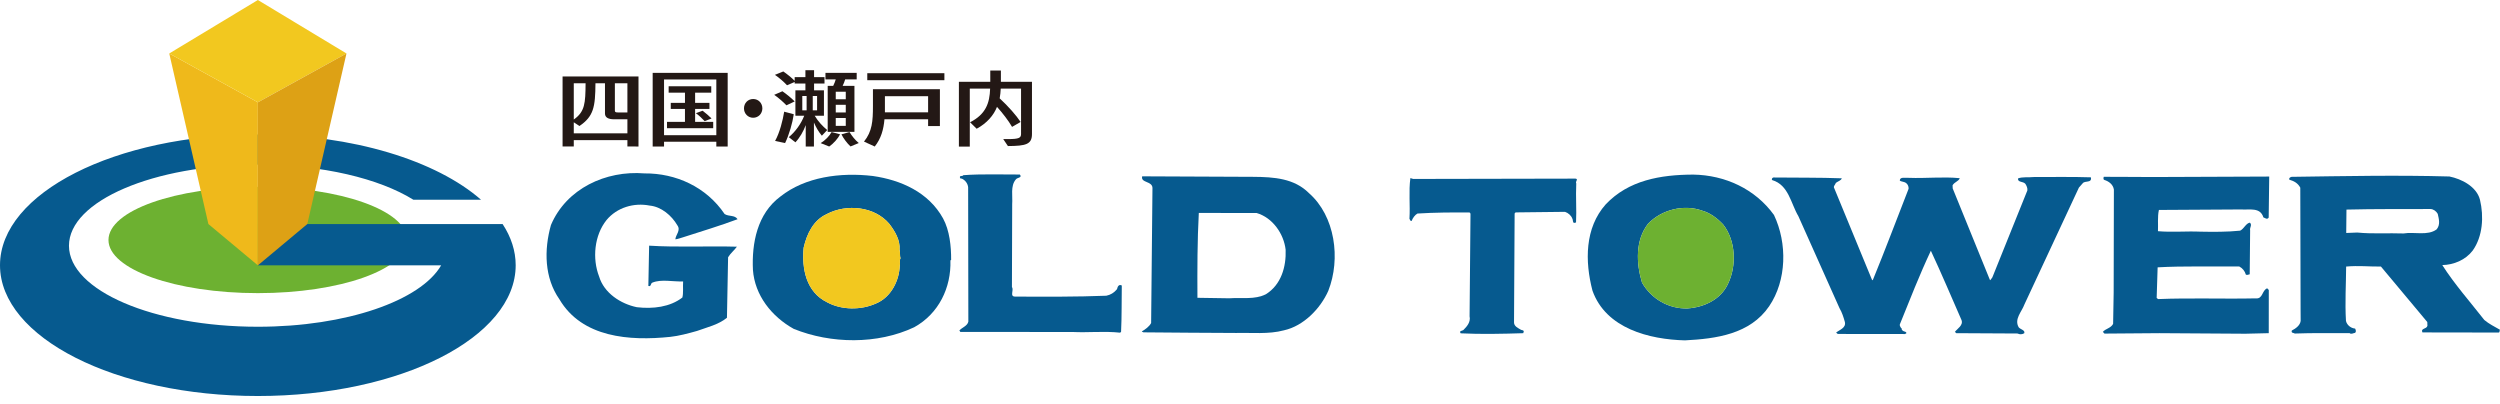
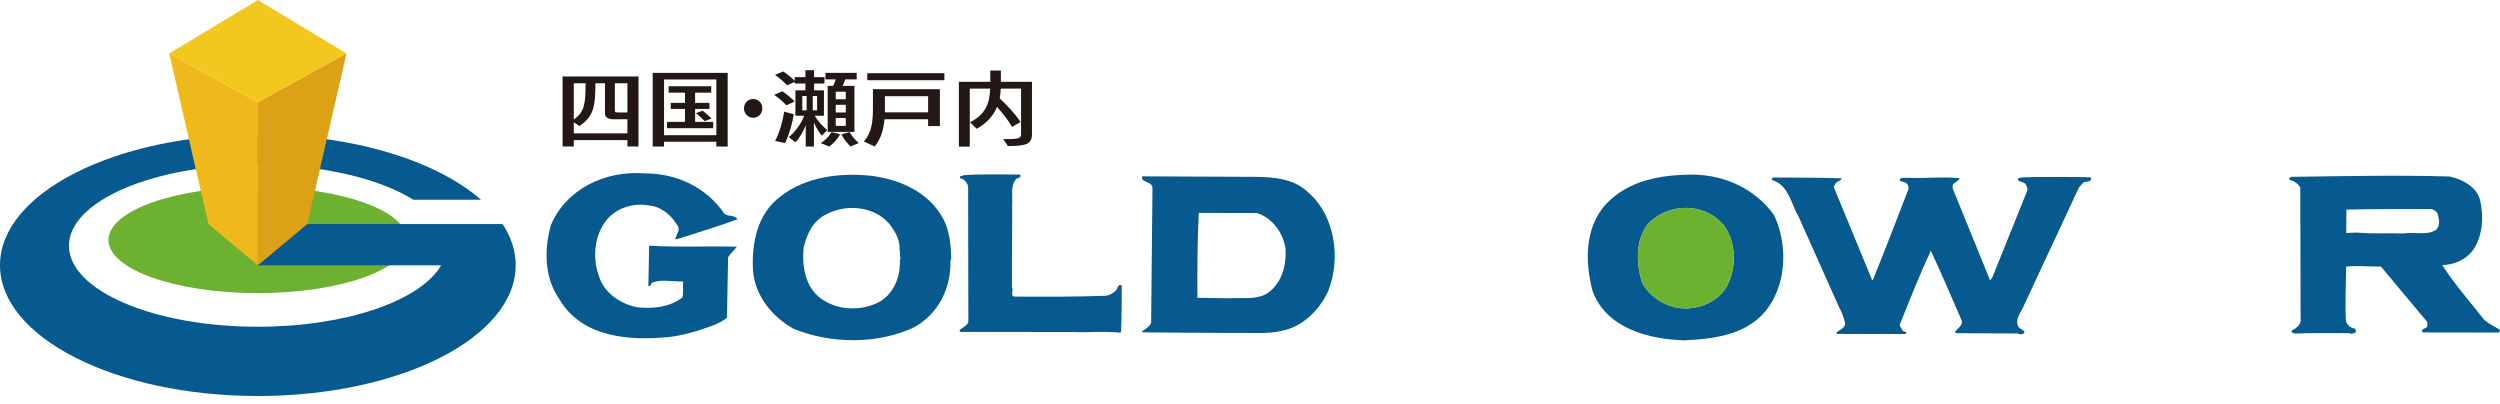
<svg xmlns="http://www.w3.org/2000/svg" version="1.1" id="レイヤー_1" x="0px" y="0px" width="260px" height="42px" viewBox="0 0 260 42" enable-background="new 0 0 260 42" xml:space="preserve">
  <g>
    <g>
      <ellipse fill="#6DB131" cx="26.817" cy="24.96" rx="15.536" ry="5.526" />
      <path fill="#065A8F" d="M26.818,23.301v4.296h19.061c-2.129,3.668-9.855,6.385-19.061,6.385c-10.85,0-19.646-3.771-19.646-8.426    s8.796-8.429,19.646-8.429c6.705,0,12.625,1.443,16.168,3.642h7.037c-4.641-4.053-13.295-6.782-23.205-6.782    C12.008,13.987,0,20.076,0,27.585c0,7.512,12.008,13.6,26.818,13.6c14.808,0,26.813-6.088,26.813-13.6    c0-1.498-0.479-2.939-1.359-4.284H26.818z" />
      <g>
        <polygon fill="#EFB91B" points="26.818,27.597 21.673,23.301 17.602,5.561 26.818,10.642    " />
        <polygon fill="#F2C81F" points="26.818,10.642 17.602,5.561 26.818,0 36.033,5.561    " />
        <polygon fill="#DDA115" points="26.818,27.597 31.96,23.301 36.033,5.561 26.818,10.642    " />
      </g>
    </g>
    <g>
      <g>
        <path fill="#065A8F" d="M71.047,24.675c1.895-0.607,3.811-1.191,5.662-1.877c-0.305-0.459-0.887-0.254-1.348-0.537     c-1.91-2.825-5.069-4.253-8.332-4.227c-4.035-0.327-8.125,1.585-9.73,5.368c-0.734,2.599-0.68,5.496,0.877,7.719     c2.36,4.01,7.316,4.348,11.525,3.914c0.895-0.096,1.881-0.359,2.793-0.618c1.066-0.39,2.199-0.638,3.109-1.368l0.119-6.293     c0.248-0.418,0.664-0.742,0.916-1.1c-2.984-0.086-6.143,0.082-9.129-0.107l-0.08,4.189c0.311,0.112,0.213-0.273,0.416-0.344     c0.924-0.385,2.139-0.084,3.199-0.125c-0.04,0.553,0.047,1.199-0.078,1.674c-1.285,0.992-3.055,1.203-4.736,1.006     c-1.666-0.346-3.404-1.459-3.922-3.191c-0.729-1.871-0.498-4.289,0.768-5.869c1.088-1.314,2.847-1.83,4.494-1.508     c1.207,0.115,2.285,1.036,2.877,2.054c0.385,0.532-0.186,0.985-0.209,1.456C70.523,24.858,70.783,24.747,71.047,24.675z" />
        <path fill="#065A8F" d="M90.779,18.303c-3.383-0.398-7.039,0.093-9.615,2.134c-2.416,1.792-2.988,4.853-2.859,7.625     c0.188,2.646,1.945,4.865,4.244,6.141c3.859,1.563,8.699,1.637,12.527-0.17c2.559-1.408,3.857-4.131,3.768-6.945l0.074-0.064     c0.01-1.39-0.156-3.057-0.84-4.311C96.561,19.972,93.673,18.72,90.779,18.303z M93.576,27.601     c-0.043,1.551-0.889,3.301-2.457,3.955c-1.583,0.719-3.605,0.697-5.107-0.122c-2.166-1.06-2.648-3.489-2.43-5.683     c0.332-1.42,0.99-2.854,2.434-3.504c2.041-1.061,4.93-0.789,6.471,1.031c0.582,0.77,1.148,1.686,1.066,2.709     c0.092,0.264,0.004,0.592,0.098,0.875C93.516,27.114,93.648,27.374,93.576,27.601z" />
        <path fill="#065A8F" d="M116.17,30.073c-0.313,0.381-0.691,0.602-1.117,0.682c-3.099,0.121-6.363,0.107-9.447,0.09     c-0.654,0.022-0.127-0.674-0.365-0.988l0.027-8.637c0.064-0.821-0.197-1.87,0.367-2.544c0.135-0.232,0.729-0.172,0.428-0.526     c-1.814,0.011-3.92-0.075-5.875,0.068c-0.096,0.165-0.389-0.005-0.357,0.235c0.023,0.102,0.084,0.14,0.188,0.117     c0.375,0.169,0.633,0.525,0.668,0.912l0.021,13.966c-0.103,0.473-0.688,0.615-0.94,0.934c0.061,0.018,0.064,0.098,0.106,0.138     l11.696,0.007c1.576,0.08,3.301-0.108,4.922,0.072l0.1-0.088c0.08-1.572,0.049-3.391,0.074-4.82     C116.332,29.521,116.223,29.85,116.17,30.073z" />
        <path fill="#065A8F" d="M136.126,20.08c-1.53-1.532-3.636-1.672-5.761-1.689l-11.579-0.053c-0.175,0.701,1.042,0.471,1.071,1.202     l-0.139,14.052c-0.189,0.373-0.627,0.678-0.969,0.875c0.045,0.059,0.105,0.057,0.168,0.096c3.451,0.025,6.246,0.057,9.66,0.066     c1.586-0.044,3.354,0.155,4.949-0.275c2.045-0.449,3.791-2.254,4.615-4.102C139.458,26.911,138.854,22.464,136.126,20.08z      M131.643,30.606c-1.16,0.578-2.457,0.322-3.801,0.416l-3.309-0.051c-0.016-2.98-0.01-5.963,0.143-8.826l6.021,0.01     c1.652,0.482,2.82,2.154,3.009,3.818C133.775,27.749,133.238,29.624,131.643,30.606z" />
-         <path fill="#065A8F" d="M163.85,18.576l-16.881,0.034l-0.289-0.089c-0.189,1.355-0.01,2.837-0.098,4.23     c0.044,0.082,0.113,0.301,0.232,0.215c0.111-0.285,0.324-0.604,0.6-0.758c1.693-0.109,3.633-0.124,5.367-0.111     c0.1-0.025,0.168,0.117,0.15,0.221l-0.095,10.576c0.13,0.588-0.261,1.053-0.655,1.438c-0.117,0.085-0.467,0.057-0.271,0.334     c2.126,0.104,4.35,0.055,6.508-0.014l0.057-0.205c-0.066-0.139-0.188-0.092-0.293-0.15c-0.291-0.174-0.728-0.359-0.724-0.766     l0.063-11.331l0.098-0.11l5.141-0.059c0.332,0.107,0.648,0.383,0.762,0.705c0.09,0.139,0.015,0.344,0.162,0.445     c0.08-0.006,0.164-0.008,0.223-0.053c0.07-1.289-0.045-2.673,0.023-4.044C163.799,18.866,164.197,18.625,163.85,18.576z" />
        <path fill="#065A8F" d="M176.104,18.158c-3.434,0.011-6.736,0.591-9.107,3.093c-2.188,2.455-2.174,5.924-1.381,8.975     c1.402,3.943,5.916,5.075,9.617,5.172c3.236-0.168,6.768-0.633,8.758-3.548c1.83-2.69,1.902-6.548,0.502-9.493     C182.529,19.636,179.391,18.211,176.104,18.158z M179.71,29.524c-0.75,1.621-2.47,2.427-4.205,2.555     c-1.956,0.059-3.772-0.995-4.737-2.689c-0.609-2.018-0.701-4.383,0.617-6.106c1.407-1.487,3.756-2.069,5.662-1.367     c0.822,0.229,1.561,0.796,2.157,1.425C180.516,25.003,180.639,27.608,179.71,29.524z" />
        <path fill="#065A8F" d="M211.527,18.411c-0.613,0.062-1.184-0.036-1.651,0.145c-0.062,0.431,0.528,0.286,0.761,0.561     c0.131,0.201,0.242,0.46,0.209,0.688l-3.642,9.045l-0.214,0.29l-0.043-0.039l-3.865-9.503l-0.014-0.324     c0.193-0.354,0.636-0.411,0.746-0.743c-1.762-0.174-3.506,0.035-5.287-0.036c-0.344,0.033-0.945-0.146-0.949,0.284     c0.107,0.097,0.27,0.09,0.412,0.146c0.316,0.068,0.527,0.367,0.502,0.714c-1.242,3.176-2.443,6.383-3.73,9.516l-0.084-0.078     l-3.906-9.479c-0.152-0.219,0.107-0.39,0.16-0.579c0.223-0.171,0.545-0.245,0.615-0.475c-2.346-0.088-4.738-0.056-7.105-0.085     c-0.104,0.005-0.237,0.172-0.131,0.272c1.713,0.504,1.934,2.435,2.719,3.75l4.279,9.568c0.26,0.438,0.42,0.941,0.561,1.447     c0.129,0.625-0.577,0.801-0.915,1.096l0.175,0.139l6.979,0.008l0.143-0.066c0.072-0.225-0.316-0.148-0.426-0.35     c-0.104-0.035,0.031-0.225-0.107-0.182c-0.047-0.139-0.172-0.234-0.139-0.4c1.041-2.574,2.061-5.184,3.229-7.664     c1.111,2.371,2.129,4.799,3.18,7.189c0.232,0.559-0.43,0.91-0.68,1.248l0.145,0.135l6.371,0.035     c0.229,0.115,0.477,0.105,0.695-0.027c0.127-0.33-0.406-0.389-0.582-0.629c-0.478-0.858,0.328-1.604,0.604-2.373l5.664-12.145     l0.392-0.445c0.232-0.313,0.98,0.003,0.855-0.625C215.486,18.375,213.408,18.416,211.527,18.411z" />
-         <path fill="#065A8F" d="M218.792,18.388c-0.034,0.102-0.069,0.268,0.054,0.324c0.477,0.144,0.918,0.476,0.998,1.003     l-0.023,10.715l-0.057,3.248c-0.224,0.457-0.797,0.502-1.068,0.839l0.17,0.177l5.715-0.045l8.945,0.059l2.424-0.059l0.005-4.492     l-0.168-0.174c-0.542,0.205-0.444,1.117-1.164,1.047c-3.507,0.074-6.737-0.063-10.181,0.074l-0.149-0.117l0.101-3.184     c2.644-0.15,5.754-0.066,8.483-0.092c0.337,0.172,0.597,0.488,0.692,0.85c0.145,0.074,0.262-0.012,0.402-0.037l0.043-4.573     c-0.07-0.28,0.248-0.562-0.031-0.798c-0.422,0.084-0.604,0.639-1.006,0.836c-1.381,0.139-2.772,0.131-4.14,0.104     c-1.409-0.066-2.976,0.08-4.409-0.049c0.032-0.694-0.059-1.508,0.098-2.209l8.549-0.052c0.859,0.067,1.99-0.265,2.318,0.825     c0.188,0.057,0.379,0.271,0.551,0.02c0.027-1.367,0.031-2.837,0.055-4.266l-12.063,0.049     C222.266,18.392,220.469,18.403,218.792,18.388z" />
        <path fill="#065A8F" d="M258.369,33.278c-1.459-1.862-3.127-3.756-4.371-5.709c1.186-0.025,2.414-0.525,3.166-1.514     c1.046-1.471,1.168-3.535,0.754-5.275c-0.359-1.392-1.924-2.17-3.178-2.425c-5.375-0.156-10.903-0.039-16.432,0.037     c-0.119,0.045-0.283,0.111-0.213,0.297c0.498,0.142,0.891,0.369,1.135,0.829l0.031,12.615l0.008,1.247     c-0.065,0.471-0.521,0.793-0.92,0.994c-0.092,0.289,0.172,0.217,0.314,0.314c1.881-0.074,3.836-0.031,5.697-0.043     c0.172,0.158,0.408-0.018,0.547-0.023c0.16-0.088,0.111-0.287,0.025-0.449c-0.449-0.04-0.854-0.369-0.951-0.797     c-0.115-1.916,0.01-3.858,0.018-5.654c1.307-0.117,2.354,0.012,3.619,0l4.82,5.768l0.015,0.391     c-0.087,0.371-0.724,0.229-0.522,0.691c2.676-0.006,5.164,0.02,7.9,0.013c0.184,0.015,0.091-0.204,0.168-0.288     C259.441,33.968,258.876,33.706,258.369,33.278z M253.406,23.858c-0.932,0.689-2.319,0.232-3.434,0.422     c-1.594-0.059-3.162,0.064-4.82-0.096l-1.145,0.045l0.025-2.432c2.98-0.076,5.82-0.045,8.738-0.059     c0.305,0.008,0.598,0.221,0.754,0.502C253.65,22.788,253.814,23.372,253.406,23.858z" />
      </g>
-       <path fill="#F2C81F" d="M93.576,27.601c-0.043,1.551-0.889,3.301-2.457,3.955c-1.583,0.719-3.605,0.697-5.107-0.122    c-2.166-1.06-2.648-3.489-2.43-5.683c0.332-1.42,0.99-2.854,2.434-3.504c2.041-1.061,4.93-0.789,6.471,1.031    c0.582,0.77,1.148,1.686,1.066,2.709c0.092,0.264,0.004,0.592,0.098,0.875C93.516,27.114,93.648,27.374,93.576,27.601z" />
      <path fill="#6DB131" d="M179.71,29.524c-0.75,1.621-2.47,2.427-4.205,2.555c-1.956,0.059-3.772-0.995-4.737-2.689    c-0.609-2.018-0.701-4.383,0.617-6.106c1.407-1.487,3.756-2.069,5.662-1.367c0.822,0.229,1.561,0.796,2.157,1.425    C180.516,25.003,180.639,27.608,179.71,29.524z" />
    </g>
    <g>
      <path fill="#231815" d="M65.25,15.23v-0.656h-5.577v0.656h-1.165V7.952h7.895v7.286L65.25,15.23z M65.25,12.406h-1.381    c-0.59,0-0.951-0.176-0.951-0.602V8.658h-0.99c-0.018,2.481-0.188,3.438-1.664,4.447l-0.591-0.388v1.15h5.577V12.406z     M59.673,8.658v3.774c1.164-0.823,1.212-1.69,1.228-3.774H59.673z M65.25,8.658h-1.303v2.833c0,0.151,0.047,0.203,0.326,0.203    h0.977V8.658z" />
      <path fill="#231815" d="M74.498,15.238v-0.496h-5.438v0.496h-1.182V7.576h7.801v7.662H74.498z M74.498,8.264h-5.438v5.798h5.438    V8.264z M69.369,13.331v-0.655h1.867v-1.344H69.76V10.7h1.477V9.636H69.54V8.972h4.431v0.664h-1.679V10.7h1.491v0.632h-1.491    v1.344h1.881v0.655H69.369z M73.286,12.6c-0.25-0.27-0.622-0.622-0.917-0.831l0.699-0.253c0.313,0.235,0.67,0.539,0.932,0.806    L73.286,12.6z" />
      <path fill="#231815" d="M77.374,11.272c0-0.538,0.401-0.975,0.956-0.975c0.557,0,0.956,0.437,0.956,0.975    c0,0.538-0.41,0.975-0.956,0.975C77.783,12.247,77.374,11.81,77.374,11.272z" />
      <path fill="#231815" d="M81.79,10.952c-0.31-0.327-0.872-0.822-1.274-1.09l0.854-0.371c0.421,0.292,0.917,0.689,1.277,1.058    L81.79,10.952z M83.795,15.238v-2.226c-0.232,0.638-0.622,1.318-1.072,1.789l-0.687-0.537c0.687-0.57,1.263-1.37,1.604-2.227    h-0.918v-2.64h1.041V8.685h-1.117v-0.16l-0.793,0.343c-0.328-0.352-0.824-0.788-1.26-1.084l0.871-0.352    c0.404,0.279,0.854,0.639,1.182,0.974V8.021h1.117V7.299h0.9v0.722h1.086v0.664h-1.086v0.713h1.027v2.64h-0.963    c0.373,0.613,0.824,1.092,1.305,1.487l-0.559,0.589c-0.359-0.43-0.607-0.876-0.824-1.372v2.496H83.795z M80.609,14.658    c0.482-0.856,0.805-2.158,0.947-3.042l0.996,0.264c-0.125,0.872-0.471,2.106-0.902,2.997L80.609,14.658z M83.889,9.987h-0.451    v1.487h0.451V9.987z M84.977,9.987h-0.451v1.487h0.451V9.987z M85.35,14.885c0.482-0.294,0.918-0.748,1.135-1.151l0.885,0.235    c-0.205,0.411-0.668,0.95-1.133,1.269L85.35,14.885z M86.08,13.717V8.928h0.574c0.109-0.217,0.203-0.463,0.264-0.673h-1.07v-0.68    h3.248v0.68h-1.197c-0.066,0.219-0.156,0.456-0.264,0.673h1.227v4.789H86.08z M87.96,9.541h-1.042v0.781h1.042V9.541z     M87.96,10.902h-1.042v0.792h1.042V10.902z M87.96,12.272h-1.042v0.815h1.042V12.272z M88.456,15.23    c-0.356-0.319-0.759-0.866-0.946-1.261l0.84-0.235c0.248,0.403,0.573,0.824,0.963,1.142L88.456,15.23z" />
      <path fill="#231815" d="M96.523,13.114v-0.708h-4.539c-0.092,1.077-0.358,2.009-1.01,2.832l-1.119-0.512    c0.854-1.058,0.931-2.126,0.931-3.705V9.28h6.964v3.833H96.523z M90.197,8.339V7.616h8.02v0.724H90.197z M96.523,10.003h-4.492    v1.682h4.492V10.003z" />
      <path fill="#231815" d="M104.337,14.465h0.485c1.164,0,1.367-0.126,1.367-0.537V9.213h-2.113    c-0.016,0.327-0.047,0.674-0.109,1.017c0.902,0.832,1.725,1.773,2.176,2.455l-0.888,0.512c-0.386-0.665-0.978-1.428-1.567-2.083    c-0.342,0.881-1.057,1.704-2.115,2.276l-0.684-0.673c1.633-0.838,2.037-1.983,2.084-3.504h-2.115v6.033h-1.133V8.507h3.264V7.339    h1.104v1.168h3.232v5.43c0,1.075-0.623,1.243-2.502,1.252L104.337,14.465z" />
    </g>
  </g>
</svg>